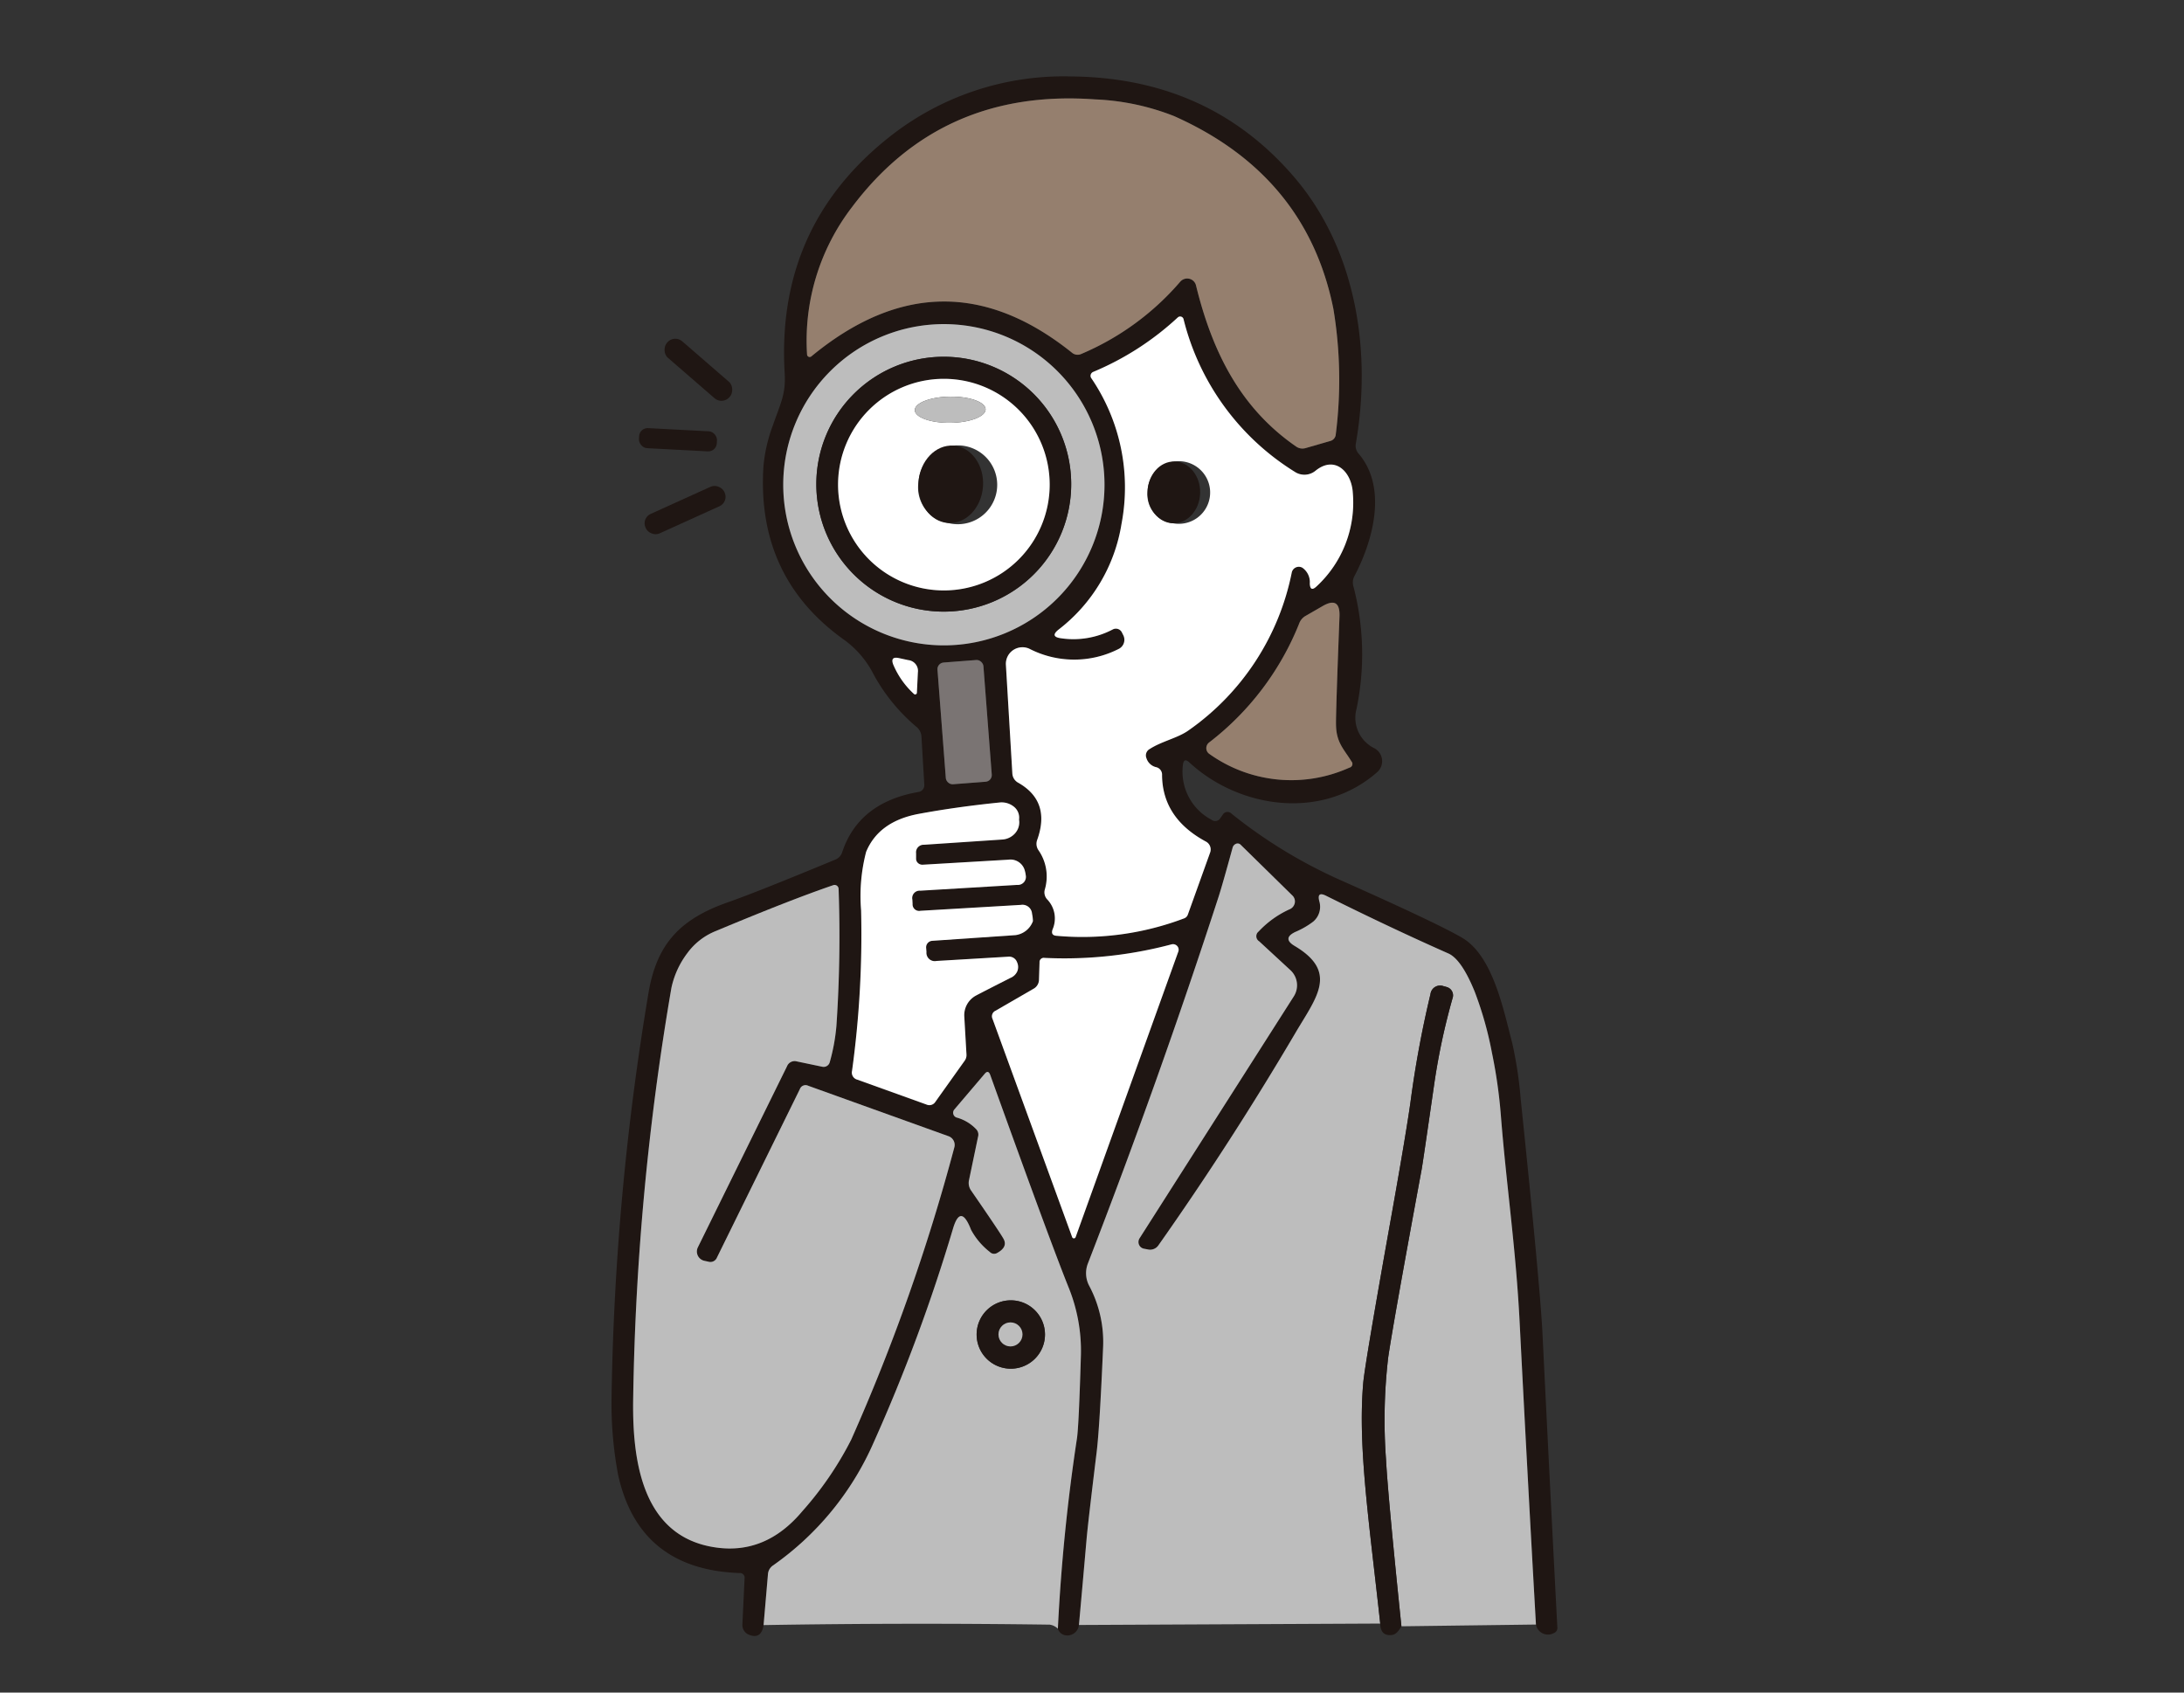
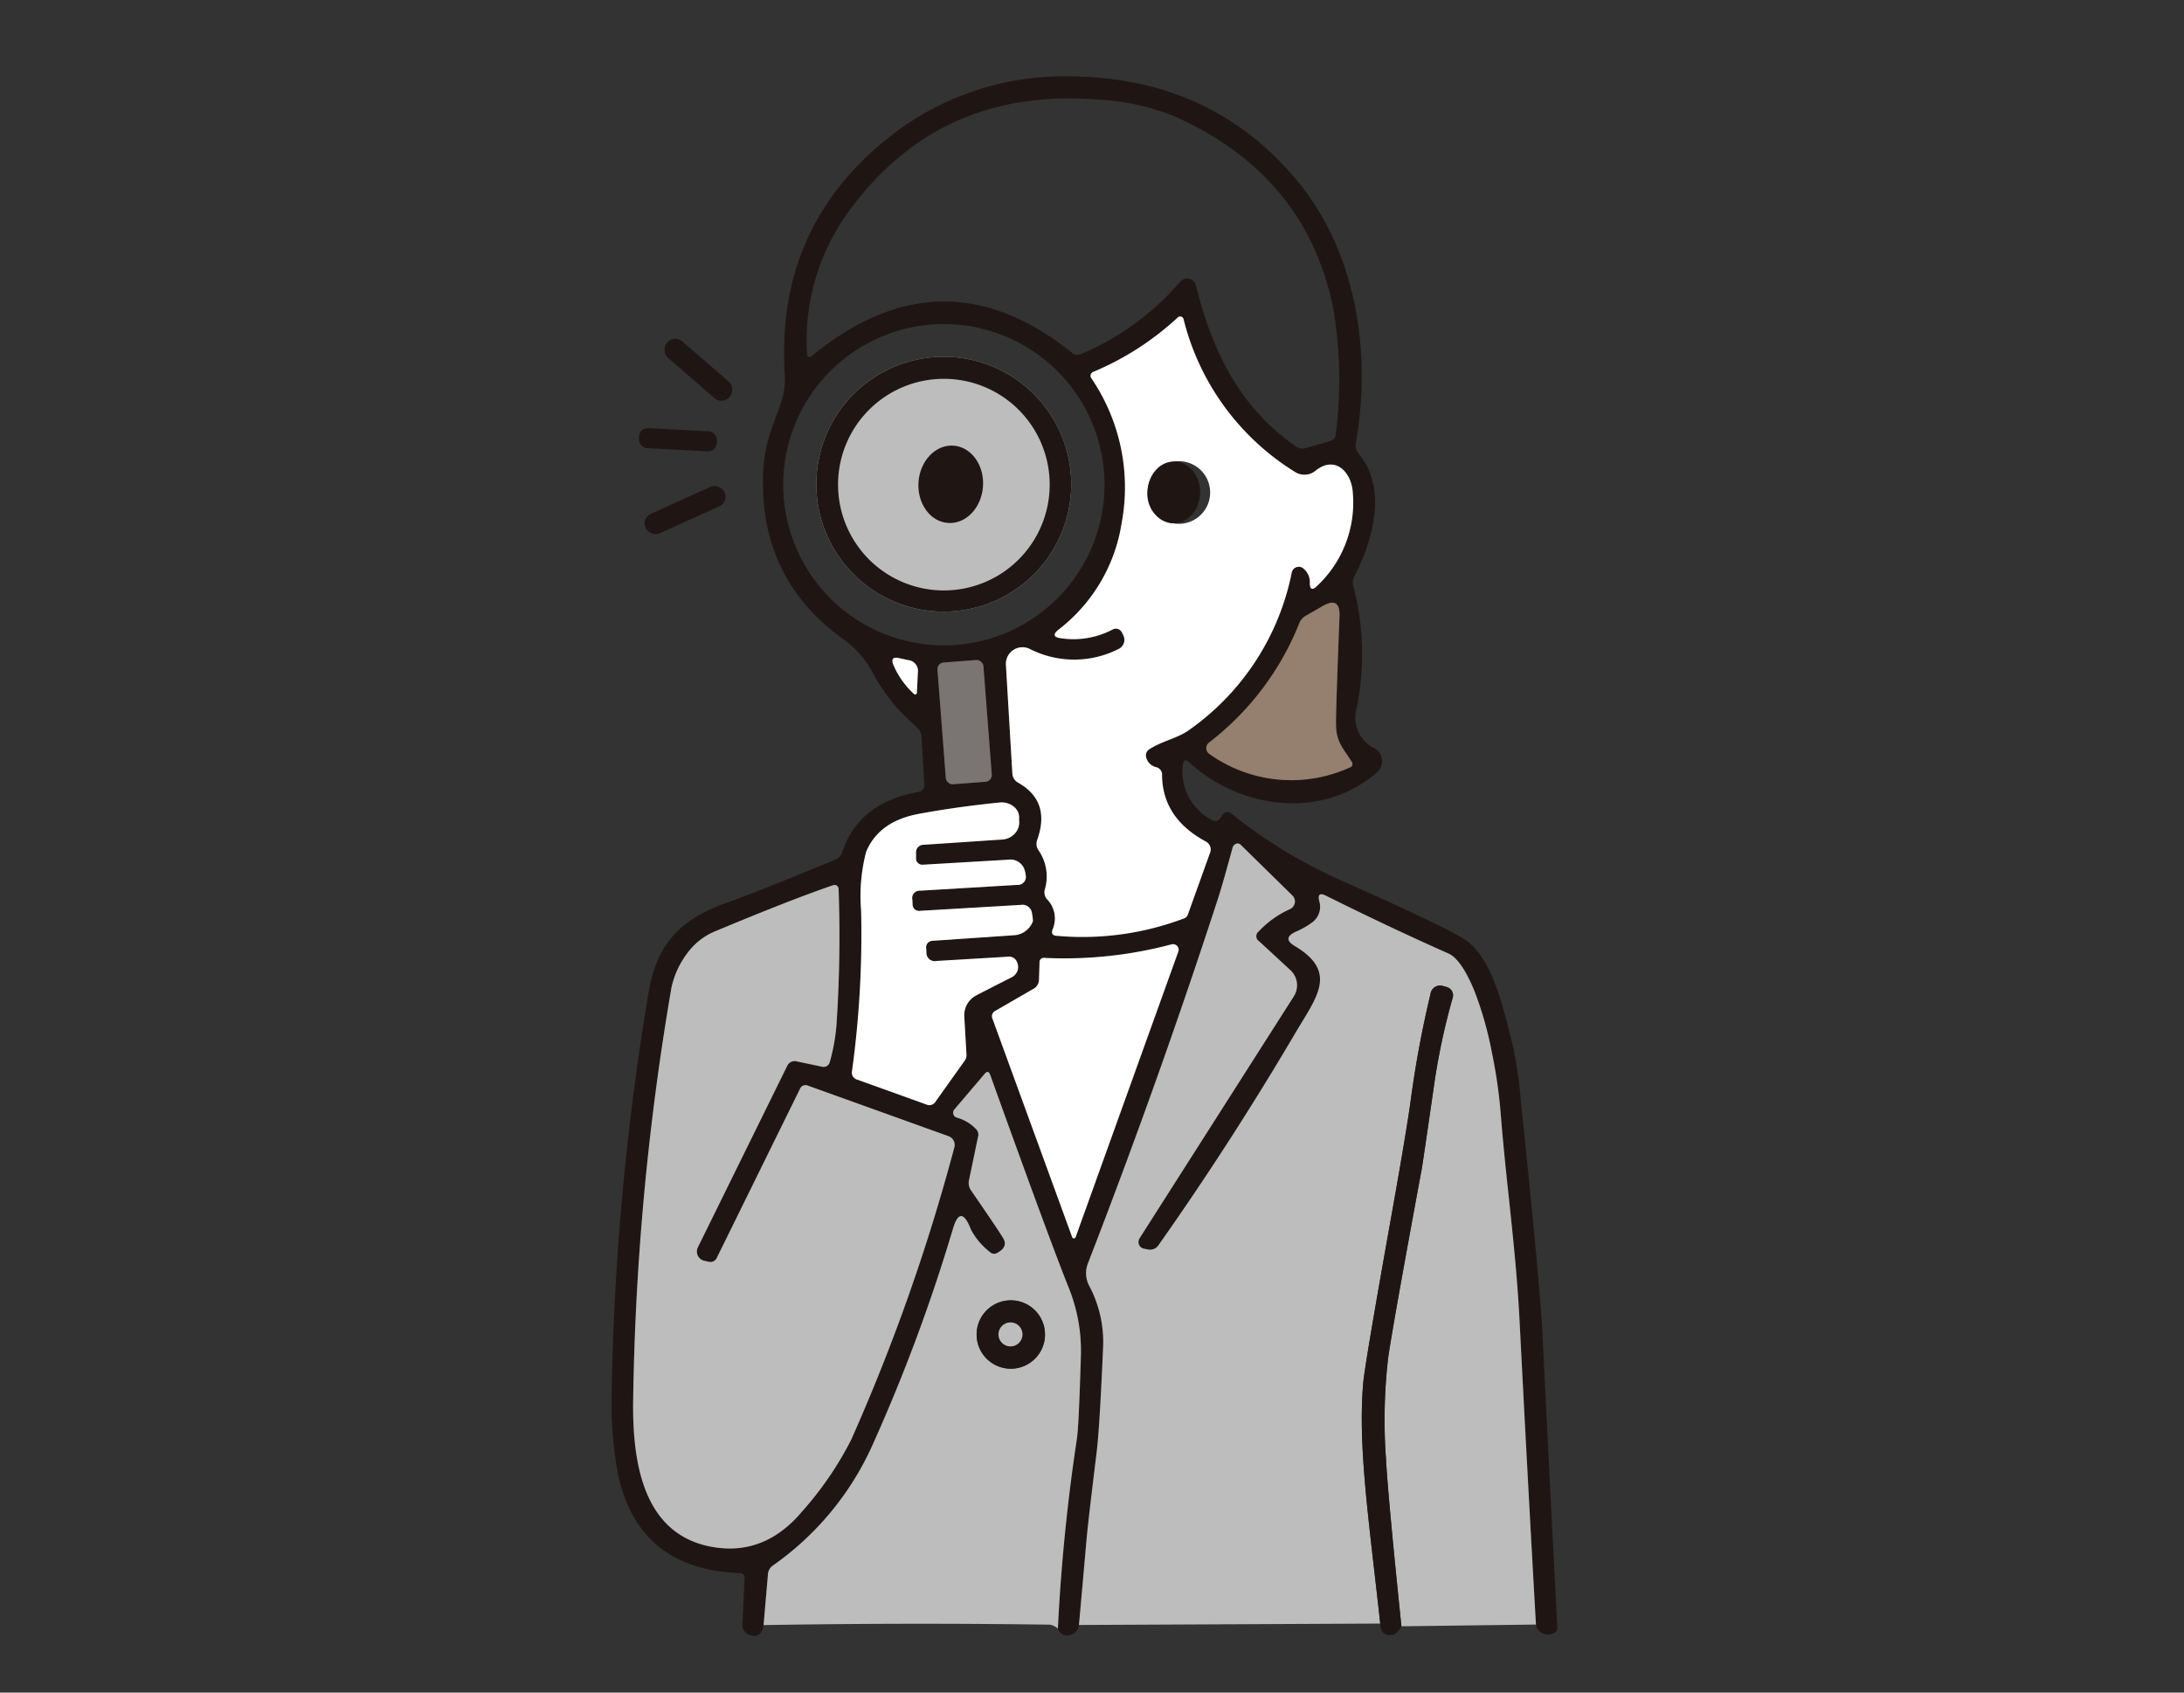
<svg xmlns="http://www.w3.org/2000/svg" width="200" height="155" viewBox="0 0 200 155">
  <rect x="0" y="0" width="200" height="155" fill="#333333" stroke="none" />
  <g id="グループ_4911" data-name="グループ 4911" transform="translate(-4220 -1003)">
    <rect id="長方形_384" data-name="長方形 384" width="200" height="155" transform="translate(4220 1003)" fill="none" />
    <g id="グループ_4906" data-name="グループ 4906" transform="translate(3282.755 -1600.089)">
      <path id="パス_572" data-name="パス 572" d="M801.9,178.86q-.78-13.71-1.49-27.61c-.34-6.8-1.22-12.63-1.72-18.97a45.7,45.7,0,0,0-.82-5.78,32.6,32.6,0,0,0-1.58-5.6q-1.21-2.97-2.42-3.5-5.24-2.32-11.19-5.28-.86-.43-.62.5a1.778,1.778,0,0,1-.56,1.87,7.548,7.548,0,0,1-1.63.94q-1.24.59-.06,1.29c4.03,2.4,1.97,4.71.04,8q-5.89,10-12.53,19.42a.92.92,0,0,1-.95.37l-.37-.07a.614.614,0,0,1-.449-.366.636.636,0,0,1,.048-.584l14.13-22.16a1.885,1.885,0,0,0-.31-2.39l-2.87-2.65a.544.544,0,0,1-.05-.89,8.91,8.91,0,0,1,2.82-2.03.794.794,0,0,0,.491-.567.747.747,0,0,0-.211-.7l-4.75-4.66a.385.385,0,0,0-.417-.08.528.528,0,0,0-.313.36q-.94,3.43-1.27,4.45-5.45,16.77-11.98,33.62a2.46,2.46,0,0,0,.12,2.05,10.959,10.959,0,0,1,1.27,5.66q-.32,7.46-.6,9.66-.77,6.29-.91,7.86-.35,4.01-.7,7.88a1.069,1.069,0,0,1-1.17.95.873.873,0,0,1-.76-.61,172.024,172.024,0,0,1,1.75-17.44q.17-1.16.36-7.63a15.425,15.425,0,0,0-1.15-6.24q-1.74-4.34-7.15-19.39-.18-.5-.5-.13l-2.79,3.28a.46.46,0,0,0,.21.74,3.881,3.881,0,0,1,1.78,1.06.711.711,0,0,1,.18.7l-.83,3.98a1.205,1.205,0,0,0,.19.94q2.74,3.97,2.99,4.46.37.72-.58,1.25a.543.543,0,0,1-.69-.08,6.436,6.436,0,0,1-1.72-2.03q-.95-2.45-1.65-.12a157.867,157.867,0,0,1-7.29,19.64,26.938,26.938,0,0,1-9.2,11.22,1.054,1.054,0,0,0-.46.81l-.4,4.65q-.21,1.33-1.34.88a.96.96,0,0,1-.6-.93l.2-4.21a.433.433,0,0,0-.47-.51q-9.2-.33-11.11-8.99a35.3,35.3,0,0,1-.6-7.18,246.008,246.008,0,0,1,3.4-37.06c.76-4.34,2.82-6.64,7.24-8.19q2.71-.95,9.84-3.91a1.08,1.08,0,0,0,.65-.71q1.52-4.54,6.99-5.49a.625.625,0,0,0,.52-.65l-.26-4.39a1.236,1.236,0,0,0-.47-.93,16.717,16.717,0,0,1-4.08-5.11,8.815,8.815,0,0,0-2.67-2.95q-7.9-5.72-7.25-15.8A14.213,14.213,0,0,1,732,69.1c.75-2.15,1.22-2.93,1.1-4.87q-.78-13.29,9.43-21.47a25.682,25.682,0,0,1,16.79-5.67q12.61.11,20.4,9.17c5.74,6.67,7.16,16.01,5.68,24.48a1.08,1.08,0,0,0,.24.87c2.68,3.1,1.36,7.95-.36,11.23a1.262,1.262,0,0,0-.09.97A24.522,24.522,0,0,1,785.47,95a3.107,3.107,0,0,0,1.63,3.61,1.34,1.34,0,0,1,.26,2.19c-5.04,4.44-12.61,3.34-17.19-.88q-.52-.49-.6.22a4.972,4.972,0,0,0,2.62,5.02.544.544,0,0,0,.82-.17l.19-.26a.507.507,0,0,1,.83-.12,45.42,45.42,0,0,0,9.93,6.06q8.97,3.99,11.2,5.31c2.78,1.65,3.74,6.47,4.56,9.6a36.933,36.933,0,0,1,.78,5.13q1.79,17.21,2,21.54.66,13.5,1.36,26.9a.485.485,0,0,1-.3.48A1.119,1.119,0,0,1,801.9,178.86ZM770.77,56.23c1.53,6.25,4.15,11.28,9.15,14.74a1.007,1.007,0,0,0,.9.15l2.22-.64a.681.681,0,0,0,.53-.63,39.693,39.693,0,0,0-.22-11.47q-2.46-12.26-14.59-17.66a22.148,22.148,0,0,0-7.25-1.53q-14.06-1.02-22.24,9.86a20.079,20.079,0,0,0-4.12,13.5.24.24,0,0,0,.39.18q11.96-9.88,23.86-.35a.8.8,0,0,0,.87.12,24.555,24.555,0,0,0,9.06-6.62.847.847,0,0,1,.832-.261.823.823,0,0,1,.608.611Zm-4.24,42.45c1.08-.7,2.55-1,3.52-1.68a23.184,23.184,0,0,0,9.49-14.49.66.66,0,0,1,.97-.43,1.607,1.607,0,0,1,.68,1.44q.03.83.63.26a10.447,10.447,0,0,0,3.31-8.55c-.11-1.95-1.65-3.47-3.42-2.03a1.6,1.6,0,0,1-1.89.1,22.96,22.96,0,0,1-10.19-13.98.32.32,0,0,0-.52-.17,26.239,26.239,0,0,1-7.74,4.99.4.4,0,0,0-.239.247.374.374,0,0,0,.049.333,17.772,17.772,0,0,1,2.77,13.33,15.253,15.253,0,0,1-5.76,9.69q-.83.66.22.8a7.728,7.728,0,0,0,4.74-.81.61.61,0,0,1,.83.27l.13.26a.93.93,0,0,1-.39,1.24,8.972,8.972,0,0,1-8.23-.01,1.52,1.52,0,0,0-2.13,1.48l.59,9.94a1.025,1.025,0,0,0,.54.86q3.01,1.71,1.73,5.25a1.035,1.035,0,0,0,.11.91,4.21,4.21,0,0,1,.6,3.6.946.946,0,0,0,.21.92,2.515,2.515,0,0,1,.5,2.74q-.21.57.39.6a26.3,26.3,0,0,0,11.68-1.61.565.565,0,0,0,.31-.33l2.04-5.68a.82.82,0,0,0-.38-1.01q-3.98-2.14-4.02-6.08a.7.7,0,0,0-.56-.74,1.215,1.215,0,0,1-.87-.82A.667.667,0,0,1,766.53,98.68Zm-4.14-24.2a14.71,14.71,0,1,0-14.71,14.71,14.71,14.71,0,0,0,14.71-14.71ZM785,99.81c-.68-1.12-1.39-1.7-1.41-3.37q-.02-1.08.32-9.9.07-1.89-1.56-.94l-1.56.9a1.3,1.3,0,0,0-.55.63,25.8,25.8,0,0,1-8.28,10.96.656.656,0,0,0-.248.532.634.634,0,0,0,.278.508,12.916,12.916,0,0,0,12.82,1.26A.348.348,0,0,0,785,99.81Zm-40.07-6.18a.16.16,0,0,0,.28-.11l.09-1.85a.994.994,0,0,0-.88-1.13l-.88-.19q-.78-.16-.5.59A7.7,7.7,0,0,0,744.93,93.63Zm6.372-2.537a.61.61,0,0,0-.655-.561l-2.991.23a.61.61,0,0,0-.561.655l.764,9.931a.61.61,0,0,0,.655.561l2.991-.23a.61.61,0,0,0,.561-.655ZM746.06,116.88a.6.6,0,0,1,.56-.63l7.62-.52a1.976,1.976,0,0,0,1.6-1.28,3.739,3.739,0,0,0-.08-.68.882.882,0,0,0-1.03-.81l-9.19.54a.6.6,0,0,1-.72-.63l-.02-.39a.677.677,0,0,1,.72-.82l8.87-.53a.738.738,0,0,0,.79-.9,2.029,2.029,0,0,0-.07-.36,1.361,1.361,0,0,0-1.52-1.05l-7.83.46a.6.6,0,0,1-.437-.146.535.535,0,0,1-.183-.4v-.5a.693.693,0,0,1,.72-.78l7.18-.48a1.7,1.7,0,0,0,1.145-.547,1.517,1.517,0,0,0,.4-1.153.624.624,0,0,1-.01-.18,1.279,1.279,0,0,0-.477-1.126,1.785,1.785,0,0,0-1.323-.384q-3.94.4-7.39,1.04-3.66.68-4.82,3.48a16.055,16.055,0,0,0-.46,5.36,91.736,91.736,0,0,1-.83,14.7.667.667,0,0,0,.48.8l6.34,2.28a.649.649,0,0,0,.82-.26l2.68-3.76a.876.876,0,0,0,.16-.57l-.2-3.47a2.04,2.04,0,0,1,1.07-1.92q.54-.29,3.14-1.61a1.182,1.182,0,0,0,.64-.6,1.051,1.051,0,0,0-.02-.85.769.769,0,0,0-.81-.5l-6.56.39a.765.765,0,0,1-.92-.82Zm-20.31,28.67a.87.87,0,0,1-.6-1.23l8.17-16.59a.747.747,0,0,1,.89-.44l2.34.49a.58.58,0,0,0,.68-.42,17.691,17.691,0,0,0,.61-3.32,121.677,121.677,0,0,0,.2-12.55.37.37,0,0,0-.49-.34q-3.87,1.32-10.73,4.19a5.975,5.975,0,0,0-2.63,2.03,8.069,8.069,0,0,0-1.46,3.18,243.189,243.189,0,0,0-3.5,37.52c-.11,5.81.82,12.76,7.55,13.73q4.6.67,7.94-3.32a30.944,30.944,0,0,0,4.47-6.54,179.043,179.043,0,0,0,9.45-26.78.85.85,0,0,0-.53-1.02l-12.85-4.62a.554.554,0,0,0-.77.31l-7.59,15.42a.645.645,0,0,1-.78.38Zm30.12-24.9-3.46,2a.558.558,0,0,0-.27.75l7.29,19.98a.17.17,0,0,0,.32,0l9.4-26.14a.5.5,0,0,0-.1-.519.527.527,0,0,0-.517-.151,38.175,38.175,0,0,1-11.63,1.24.389.389,0,0,0-.46.42l-.05,1.56A.963.963,0,0,1,755.87,120.65Z" transform="translate(276 2573)" fill="#1f1613" />
-       <path id="パス_573" data-name="パス 573" d="M770.77,56.23a.823.823,0,0,0-.608-.611.847.847,0,0,0-.831.261,24.556,24.556,0,0,1-9.06,6.62.8.8,0,0,1-.87-.12q-11.9-9.53-23.86.35a.24.24,0,0,1-.39-.18,20.079,20.079,0,0,1,4.12-13.5q8.18-10.88,22.24-9.86a22.148,22.148,0,0,1,7.25,1.53q12.13,5.4,14.59,17.66a39.693,39.693,0,0,1,.22,11.47.681.681,0,0,1-.53.63l-2.22.64a1.007,1.007,0,0,1-.9-.15C774.92,67.51,772.3,62.48,770.77,56.23Z" transform="translate(276 2573)" fill="#957f6e" />
      <path id="パス_584" data-name="パス 584" d="M766.23,99.52a1.215,1.215,0,0,0,.87.82.7.7,0,0,1,.56.74q.04,3.94,4.02,6.08a.82.82,0,0,1,.38,1.01l-2.04,5.68a.565.565,0,0,1-.31.33,26.3,26.3,0,0,1-11.68,1.61q-.6-.03-.39-.6a2.515,2.515,0,0,0-.5-2.74.946.946,0,0,1-.21-.92,4.21,4.21,0,0,0-.6-3.6,1.035,1.035,0,0,1-.11-.91q1.28-3.54-1.73-5.25a1.025,1.025,0,0,1-.54-.86l-.59-9.94a1.52,1.52,0,0,1,2.13-1.48,8.972,8.972,0,0,0,8.23.01.93.93,0,0,0,.39-1.24l-.13-.26a.61.61,0,0,0-.83-.27,7.728,7.728,0,0,1-4.74.81q-1.05-.14-.22-.8a15.253,15.253,0,0,0,5.76-9.69,17.771,17.771,0,0,0-2.77-13.33.374.374,0,0,1-.049-.333.4.4,0,0,1,.239-.247,26.239,26.239,0,0,0,7.74-4.99.32.32,0,0,1,.52.17A22.96,22.96,0,0,0,779.82,73.3a1.6,1.6,0,0,0,1.89-.1c1.77-1.44,3.31.08,3.42,2.03a10.447,10.447,0,0,1-3.31,8.55q-.6.57-.63-.26a1.607,1.607,0,0,0-.68-1.44.66.66,0,0,0-.97.43A23.185,23.185,0,0,1,770.05,97c-.97.68-2.44.98-3.52,1.68A.667.667,0,0,0,766.23,99.52Zm2.436-21.511a2.867,2.867,0,1,0-2.335-2.892A2.645,2.645,0,0,0,768.666,78.009Z" transform="translate(276 2573)" fill="#fff" />
-       <path id="パス_585" data-name="パス 585" d="M762.39,74.48a14.71,14.71,0,1,1-14.71-14.71,14.71,14.71,0,0,1,14.71,14.71Zm-3.05-.05A11.67,11.67,0,1,0,747.67,86.1a11.67,11.67,0,0,0,11.67-11.67Z" transform="translate(276 2573)" fill="#bdbdbd" />
+       <path id="パス_585" data-name="パス 585" d="M762.39,74.48Zm-3.05-.05A11.67,11.67,0,1,0,747.67,86.1a11.67,11.67,0,0,0,11.67-11.67Z" transform="translate(276 2573)" fill="#bdbdbd" />
      <rect id="長方形_332" data-name="長方形 332" width="7.58" height="2" rx="0.96" transform="matrix(0.756, 0.655, -0.655, 0.756, 998.99, 2633.713)" fill="#1f1613" />
      <path id="パス_587" data-name="パス 587" d="M759.34,74.43a11.67,11.67,0,1,1-11.67-11.67,11.67,11.67,0,0,1,11.67,11.67Zm-1.97.04a9.69,9.69,0,1,0-9.69,9.69,9.69,9.69,0,0,0,9.69-9.69Z" transform="translate(276 2573)" fill="#1f1613" />
-       <path id="パス_591" data-name="パス 591" d="M757.37,74.47a9.69,9.69,0,1,1-9.69-9.69,9.69,9.69,0,0,1,9.69,9.69Zm-5.87-6.9c-.008-.663-1.465-1.182-3.254-1.16s-3.233.577-3.225,1.24,1.465,1.182,3.254,1.16,3.234-.577,3.225-1.24Zm-3.444,10.411a3.609,3.609,0,1,0-2.7-3.753A3.3,3.3,0,0,0,748.056,77.981Z" transform="translate(276 2573)" fill="#fff" />
      <ellipse id="楕円形_36" data-name="楕円形 36" cx="3.24" cy="1.2" rx="3.24" ry="1.2" transform="matrix(1, -0.012, 0.012, 1, 1021.006, 2639.45)" fill="#bdbdbd" />
      <rect id="長方形_333" data-name="長方形 333" width="7.14" height="1.84" rx="0.78" transform="translate(995.813 2642.254) rotate(3)" fill="#1f1613" />
      <ellipse id="楕円形_37" data-name="楕円形 37" cx="3.55" cy="2.96" rx="3.55" ry="2.96" transform="translate(1027.516 2644.111) rotate(94.1)" fill="#1f1613" />
      <ellipse id="楕円形_38" data-name="楕円形 38" cx="2.83" cy="2.41" rx="2.83" ry="2.41" transform="translate(1047.223 2645.414) rotate(91.5)" fill="#1f1613" />
      <rect id="長方形_334" data-name="長方形 334" width="7.92" height="1.96" rx="0.94" transform="matrix(0.911, -0.413, 0.413, 0.911, 995.969, 2650.543)" fill="#1f1613" />
      <path id="パス_611" data-name="パス 611" d="M783.59,96.44c.02,1.67.73,2.25,1.41,3.37a.348.348,0,0,1-.19.58,12.916,12.916,0,0,1-12.82-1.26.634.634,0,0,1-.278-.508.656.656,0,0,1,.248-.532,25.8,25.8,0,0,0,8.28-10.96,1.3,1.3,0,0,1,.55-.63l1.56-.9q1.63-.95,1.56.94Q783.57,95.36,783.59,96.44Z" transform="translate(276 2573)" fill="#957f6e" />
      <path id="パス_616" data-name="パス 616" d="M744.93,93.63a7.7,7.7,0,0,1-1.89-2.69q-.28-.75.5-.59l.88.19a.994.994,0,0,1,.88,1.13l-.09,1.85a.16.16,0,0,1-.28.11Z" transform="translate(276 2573)" fill="#fff" />
      <rect id="長方形_336" data-name="長方形 336" width="4.22" height="11.18" rx="0.61" transform="translate(1023.047 2663.808) rotate(-4.4)" fill="#7a7473" />
      <path id="パス_627" data-name="パス 627" d="M747.01,118.09l6.56-.39a.769.769,0,0,1,.81.5,1.051,1.051,0,0,1,.02.85,1.182,1.182,0,0,1-.64.6q-2.6,1.32-3.14,1.61a2.04,2.04,0,0,0-1.07,1.92l.2,3.47a.876.876,0,0,1-.16.57l-2.68,3.76a.649.649,0,0,1-.82.26l-6.34-2.28a.667.667,0,0,1-.48-.8,91.736,91.736,0,0,0,.83-14.7,16.055,16.055,0,0,1,.46-5.36q1.16-2.8,4.82-3.48,3.45-.64,7.39-1.04a1.785,1.785,0,0,1,1.323.384,1.279,1.279,0,0,1,.477,1.126.623.623,0,0,0,.01.18,1.517,1.517,0,0,1-.4,1.153,1.7,1.7,0,0,1-1.145.547l-7.18.48a.693.693,0,0,0-.72.78v.5a.535.535,0,0,0,.183.4.6.6,0,0,0,.437.146l7.83-.46a1.361,1.361,0,0,1,1.52,1.05,2.029,2.029,0,0,1,.07.36.738.738,0,0,1-.79.9l-8.87.53a.677.677,0,0,0-.72.82l.02.39a.6.6,0,0,0,.72.63l9.19-.54a.882.882,0,0,1,1.03.81,3.728,3.728,0,0,1,.08.68,1.976,1.976,0,0,1-1.6,1.28l-7.62.52a.6.6,0,0,0-.56.63l.03.39A.765.765,0,0,0,747.01,118.09Z" transform="translate(276 2573)" fill="#fff" />
      <path id="パス_634" data-name="パス 634" d="M801.9,178.86l-12.32.16q-1.24-12-1.41-15.27a49.569,49.569,0,0,1,.2-9.36q.46-3.15,3.07-17.25.11-.61,1.16-7.89a60.839,60.839,0,0,1,1.69-7.84.788.788,0,0,0-.56-.93,2.4,2.4,0,0,0-.29-.08.89.89,0,0,0-1.2.73,96.788,96.788,0,0,0-1.83,9.89q-.4,2.84-1.65,9.87-2.54,14.18-2.68,15.88c-.5,5.86.55,12.7,1.56,22l-27.59.13q.35-3.87.7-7.88.14-1.57.91-7.86.28-2.2.6-9.66a10.96,10.96,0,0,0-1.27-5.66,2.46,2.46,0,0,1-.12-2.05q6.53-16.85,11.98-33.62.33-1.02,1.27-4.45a.528.528,0,0,1,.313-.36.385.385,0,0,1,.417.08l4.75,4.66a.747.747,0,0,1,.211.7.794.794,0,0,1-.491.567,8.91,8.91,0,0,0-2.82,2.03.544.544,0,0,0,.05.89l2.87,2.65a1.885,1.885,0,0,1,.31,2.39L765.6,143.49a.636.636,0,0,0-.049.584.614.614,0,0,0,.449.366l.37.07a.92.92,0,0,0,.95-.37q6.64-9.42,12.53-19.42c1.93-3.29,3.99-5.6-.04-8q-1.18-.7.06-1.29a7.548,7.548,0,0,0,1.63-.94,1.778,1.778,0,0,0,.56-1.87q-.24-.93.62-.5,5.95,2.96,11.19,5.28,1.21.53,2.42,3.5a32.6,32.6,0,0,1,1.58,5.6,45.7,45.7,0,0,1,.82,5.78c.5,6.34,1.38,12.17,1.72,18.97Q801.12,165.15,801.9,178.86Z" transform="translate(276 2573)" fill="#bdbdbd" />
      <path id="パス_638" data-name="パス 638" d="M725.75,145.55l.37.08a.645.645,0,0,0,.78-.38l7.59-15.42a.554.554,0,0,1,.77-.31l12.85,4.62a.85.85,0,0,1,.53,1.02,179.044,179.044,0,0,1-9.45,26.78,30.944,30.944,0,0,1-4.47,6.54q-3.34,3.99-7.94,3.32c-6.73-.97-7.66-7.92-7.55-13.73a243.189,243.189,0,0,1,3.5-37.52,8.069,8.069,0,0,1,1.46-3.18,5.975,5.975,0,0,1,2.63-2.03q6.86-2.87,10.73-4.19a.37.37,0,0,1,.49.34,121.677,121.677,0,0,1-.2,12.55,17.691,17.691,0,0,1-.61,3.32.58.58,0,0,1-.68.42l-2.34-.49a.747.747,0,0,0-.89.44l-8.17,16.59a.87.87,0,0,0,.6,1.23Z" transform="translate(276 2573)" fill="#bdbdbd" />
      <path id="パス_642" data-name="パス 642" d="M756.39,119.79l.05-1.56a.389.389,0,0,1,.46-.42,38.175,38.175,0,0,0,11.63-1.24.527.527,0,0,1,.517.151.5.5,0,0,1,.1.519l-9.4,26.14a.17.17,0,0,1-.32,0l-7.29-19.98a.558.558,0,0,1,.27-.75l3.46-2A.963.963,0,0,0,756.39,119.79Z" transform="translate(276 2573)" fill="#fff" />
      <path id="パス_644" data-name="パス 644" d="M789.58,179.02q-.4.72-.83.79-1.08.16-1.11-1.04c-1.01-9.3-2.06-16.14-1.56-22q.14-1.7,2.68-15.88,1.25-7.03,1.65-9.87a96.788,96.788,0,0,1,1.83-9.89.89.89,0,0,1,1.2-.73,2.4,2.4,0,0,1,.29.08.788.788,0,0,1,.56.93,60.838,60.838,0,0,0-1.69,7.84q-1.05,7.28-1.16,7.89-2.61,14.1-3.07,17.25a49.569,49.569,0,0,0-.2,9.36Q788.34,167.02,789.58,179.02Z" transform="translate(276 2573)" fill="#1f1613" />
      <path id="パス_652" data-name="パス 652" d="M758.12,179.24a1.36,1.36,0,0,0-.74-.37q-13.05-.18-26.21.04l.4-4.65a1.054,1.054,0,0,1,.46-.81,26.938,26.938,0,0,0,9.2-11.22,157.867,157.867,0,0,0,7.29-19.64q.7-2.33,1.65.12a6.436,6.436,0,0,0,1.72,2.03.543.543,0,0,0,.69.08q.95-.53.58-1.25-.25-.49-2.99-4.46a1.205,1.205,0,0,1-.19-.94l.83-3.98a.711.711,0,0,0-.18-.7,3.881,3.881,0,0,0-1.78-1.06.46.46,0,0,1-.21-.74l2.79-3.28q.32-.37.5.13,5.41,15.05,7.15,19.39a15.425,15.425,0,0,1,1.15,6.24q-.19,6.47-.36,7.63A172.024,172.024,0,0,0,758.12,179.24Zm-1.18-26.94a3.13,3.13,0,1,0-3.13,3.13A3.13,3.13,0,0,0,756.94,152.3Z" transform="translate(276 2573)" fill="#bdbdbd" />
      <path id="パス_658" data-name="パス 658" d="M756.94,152.3a3.13,3.13,0,1,1-3.13-3.13A3.13,3.13,0,0,1,756.94,152.3Zm-2.06-.01a1.1,1.1,0,1,0-1.1,1.1,1.1,1.1,0,0,0,1.1-1.1Z" transform="translate(276 2573)" fill="#1f1613" />
      <circle id="楕円形_48" data-name="楕円形 48" cx="1.1" cy="1.1" r="1.1" transform="translate(1028.68 2724.19)" fill="#bdbdbd" />
    </g>
  </g>
</svg>